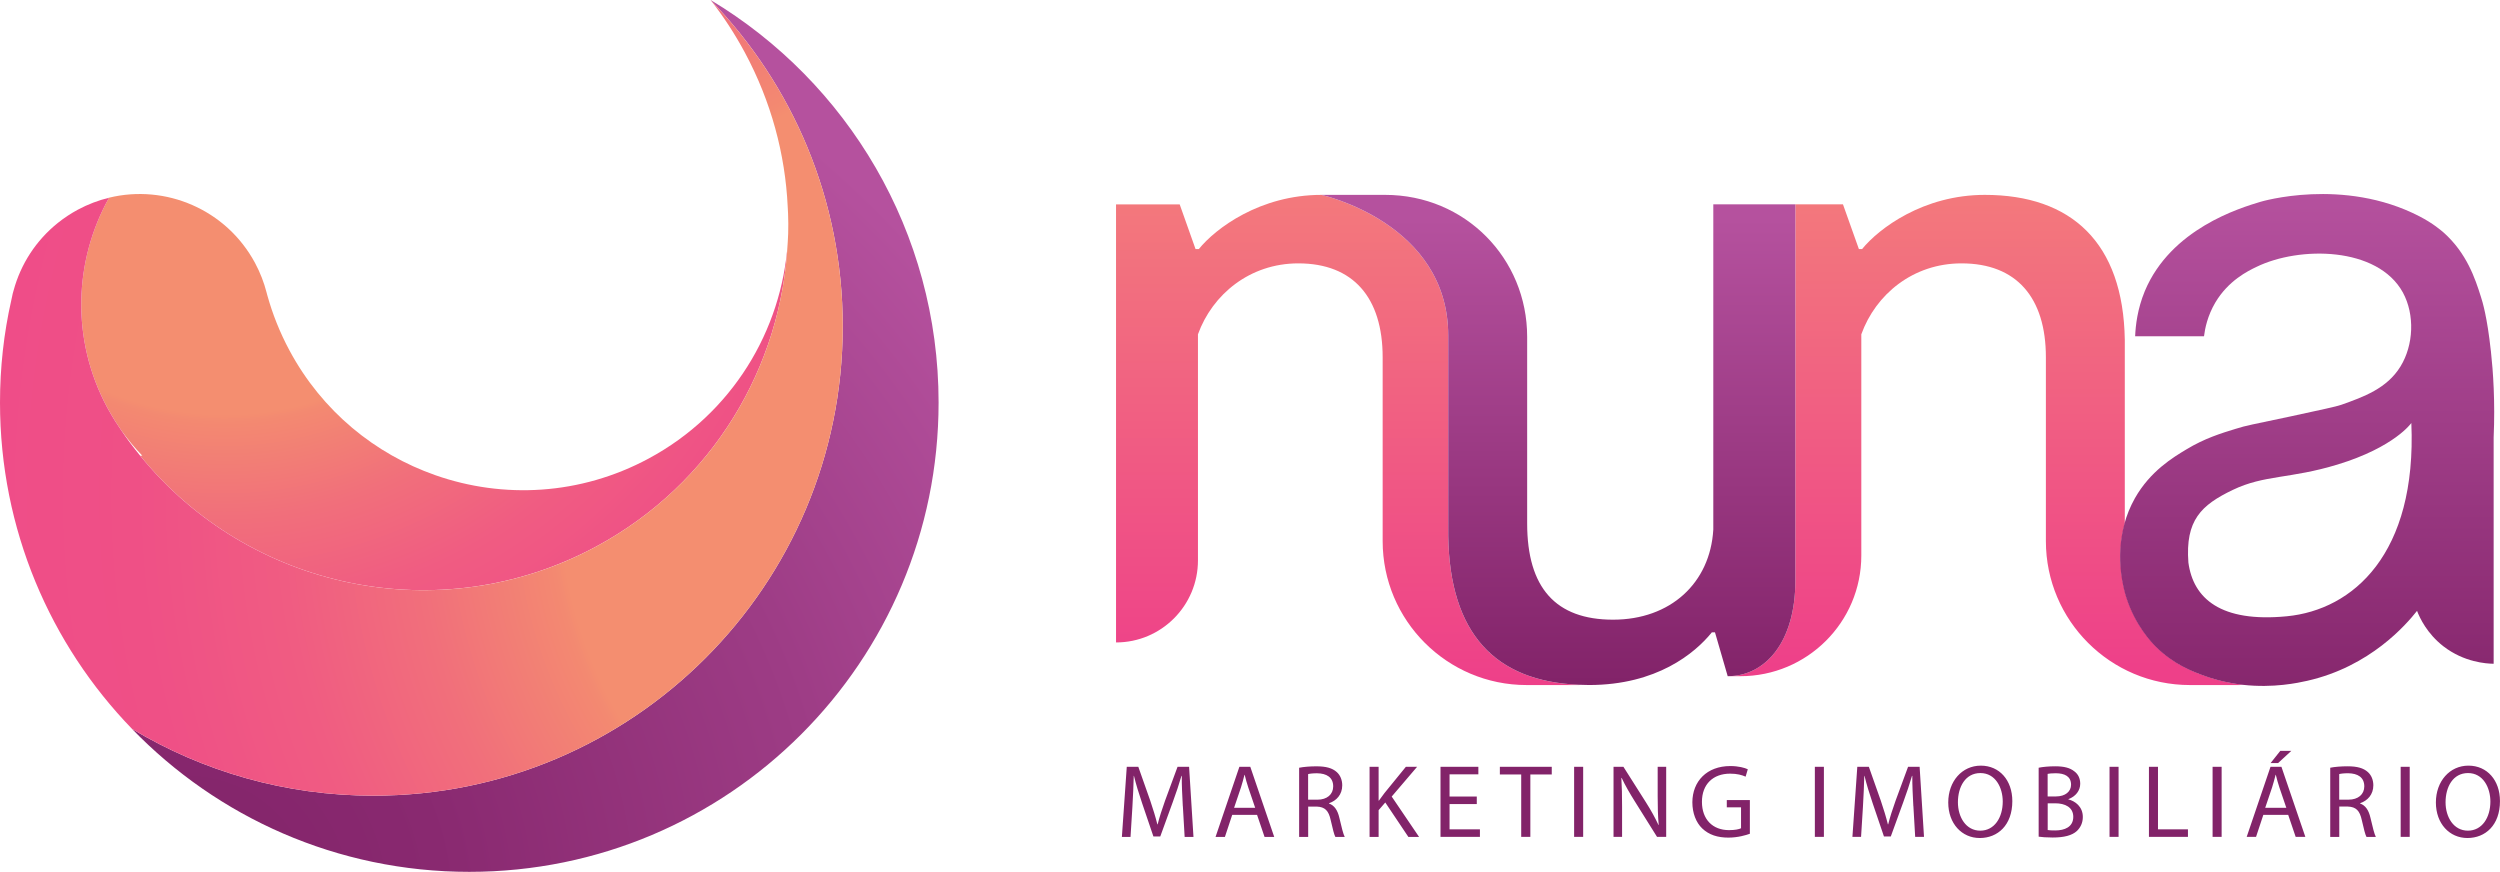
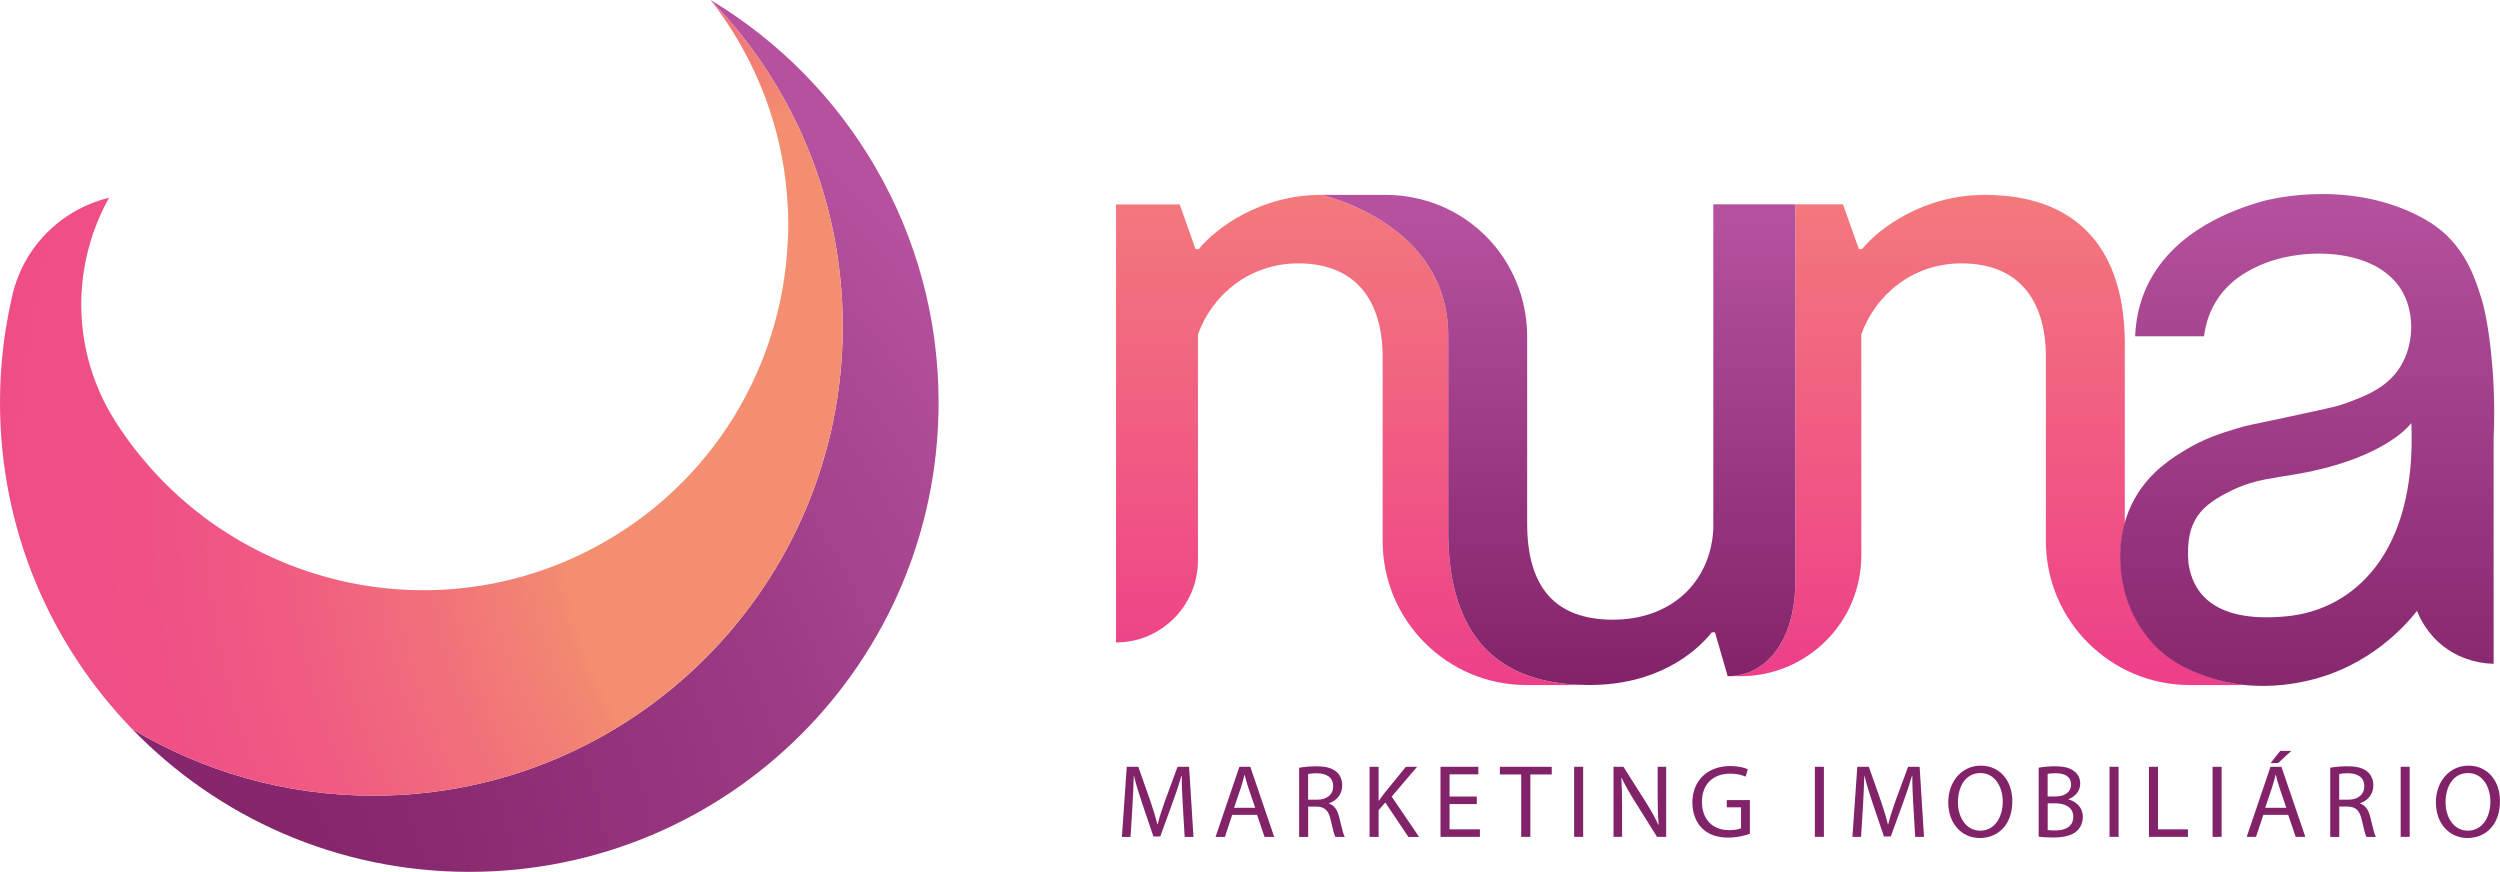
<svg xmlns="http://www.w3.org/2000/svg" xmlns:xlink="http://www.w3.org/1999/xlink" id="Layer_2" data-name="Layer 2" viewBox="0 0 798.59 278.5">
  <defs>
    <style> .cls-1 { fill: url(#linear-gradient); } .cls-2 { fill: #822369; } .cls-3 { fill: url(#radial-gradient-3); } .cls-4 { fill: url(#radial-gradient-2); } .cls-5 { fill: url(#linear-gradient-3); } .cls-6 { fill: url(#linear-gradient-4); } .cls-7 { fill: url(#linear-gradient-2); } .cls-8 { fill: url(#radial-gradient); } </style>
    <linearGradient id="linear-gradient" x1="430.51" y1="62.25" x2="430.51" y2="217.47" gradientUnits="userSpaceOnUse">
      <stop offset="0" stop-color="#f3797c" />
      <stop offset="1" stop-color="#ee4089" />
    </linearGradient>
    <linearGradient id="linear-gradient-2" x1="634.22" y1="61.71" x2="634.22" y2="213.27" xlink:href="#linear-gradient" />
    <linearGradient id="linear-gradient-3" x1="497.8" y1="69.93" x2="497.8" y2="218.12" gradientUnits="userSpaceOnUse">
      <stop offset="0" stop-color="#b5519e" />
      <stop offset="1" stop-color="#822369" />
    </linearGradient>
    <linearGradient id="linear-gradient-4" x1="736.98" y1="61.97" x2="736.98" y2="234.65" xlink:href="#linear-gradient-3" />
    <radialGradient id="radial-gradient" cx="59.48" cy="288.67" fx="59.48" fy="288.67" r="314.69" gradientUnits="userSpaceOnUse">
      <stop offset="0" stop-color="#822369" />
      <stop offset=".26" stop-color="#892970" />
      <stop offset=".65" stop-color="#9d3c85" />
      <stop offset="1" stop-color="#b5519e" />
    </radialGradient>
    <radialGradient id="radial-gradient-2" cx="71.76" cy="34.33" fx="71.76" fy="34.33" r="251.54" gradientUnits="userSpaceOnUse">
      <stop offset=".39" stop-color="#f48e70" />
      <stop offset=".4" stop-color="#f38971" />
      <stop offset=".52" stop-color="#f16f7b" />
      <stop offset=".64" stop-color="#f05c82" />
      <stop offset=".77" stop-color="#ef5086" />
      <stop offset=".9" stop-color="#ef4d88" />
    </radialGradient>
    <radialGradient id="radial-gradient-3" cx="317.92" cy="158.43" fx="317.92" fy="158.43" r="356.67" xlink:href="#radial-gradient-2" />
  </defs>
  <g id="LOGOS">
    <g>
      <path id="SLOGAN" class="cls-2" d="M377.83,257.51c-.17-3.12-.36-6.88-.33-9.67h-.1c-.76,2.63-1.69,5.42-2.82,8.5l-3.95,10.86h-2.19l-3.62-10.66c-1.06-3.16-1.96-6.05-2.59-8.7h-.07c-.07,2.79-.23,6.55-.43,9.9l-.6,9.6h-2.76l1.56-22.39h3.69l3.82,10.83c.93,2.76,1.69,5.21,2.26,7.54h.1c.56-2.26,1.36-4.72,2.36-7.54l3.99-10.83h3.69l1.4,22.39h-2.82l-.57-9.83Zm15.78,2.79l-2.33,7.04h-2.99l7.61-22.39h3.49l7.64,22.39h-3.09l-2.39-7.04h-7.94Zm7.34-2.26l-2.19-6.44c-.5-1.46-.83-2.79-1.16-4.09h-.07c-.33,1.33-.7,2.69-1.13,4.05l-2.19,6.48h6.74Zm14.02-12.79c1.46-.3,3.55-.46,5.55-.46,3.09,0,5.08,.57,6.48,1.83,1.13,1,1.76,2.53,1.76,4.25,0,2.96-1.86,4.92-4.22,5.71v.1c1.73,.6,2.76,2.19,3.29,4.52,.73,3.12,1.26,5.28,1.73,6.15h-2.99c-.37-.63-.86-2.56-1.49-5.35-.66-3.09-1.86-4.25-4.48-4.35h-2.72v9.7h-2.89v-22.09Zm2.89,10.2h2.96c3.09,0,5.05-1.69,5.05-4.25,0-2.89-2.09-4.15-5.15-4.19-1.4,0-2.39,.13-2.86,.27v8.17Zm19.63-10.5h2.89v10.79h.1c.6-.86,1.2-1.66,1.76-2.39l6.84-8.4h3.59l-8.11,9.5,8.74,12.89h-3.42l-7.37-11-2.13,2.46v8.54h-2.89v-22.39Zm34.25,11.89h-8.7v8.07h9.7v2.42h-12.59v-22.39h12.09v2.42h-9.2v7.08h8.7v2.39Zm14.18-9.44h-6.81v-2.46h16.58v2.46h-6.84v19.93h-2.92v-19.93Zm19.8-2.46v22.39h-2.89v-22.39h2.89Zm9.7,22.39v-22.39h3.16l7.18,11.33c1.66,2.62,2.96,4.98,4.02,7.27l.07-.03c-.27-2.99-.33-5.71-.33-9.2v-9.37h2.72v22.39h-2.92l-7.11-11.36c-1.56-2.49-3.06-5.05-4.19-7.48l-.1,.04c.17,2.82,.23,5.51,.23,9.23v9.57h-2.72Zm43.55-1c-1.3,.47-3.85,1.23-6.88,1.23-3.39,0-6.18-.86-8.37-2.96-1.93-1.86-3.12-4.85-3.12-8.34,.03-6.68,4.62-11.56,12.13-11.56,2.59,0,4.62,.56,5.58,1.03l-.7,2.36c-1.2-.53-2.69-.96-4.95-.96-5.45,0-9,3.39-9,9s3.42,9.04,8.64,9.04c1.89,0,3.19-.27,3.85-.6v-6.68h-4.55v-2.33h7.37v10.76Zm23.65-21.39v22.39h-2.89v-22.39h2.89Zm28.57,12.56c-.17-3.12-.36-6.88-.33-9.67h-.1c-.76,2.63-1.69,5.42-2.82,8.5l-3.95,10.86h-2.19l-3.62-10.66c-1.06-3.16-1.96-6.05-2.59-8.7h-.07c-.07,2.79-.23,6.55-.43,9.9l-.6,9.6h-2.76l1.56-22.39h3.69l3.82,10.83c.93,2.76,1.69,5.21,2.26,7.54h.1c.56-2.26,1.36-4.72,2.36-7.54l3.99-10.83h3.69l1.4,22.39h-2.82l-.57-9.83Zm31.62-1.6c0,7.71-4.68,11.79-10.4,11.79s-10.07-4.59-10.07-11.36,4.42-11.76,10.4-11.76,10.07,4.68,10.07,11.33Zm-17.38,.37c0,4.78,2.59,9.07,7.14,9.07s7.18-4.22,7.18-9.3c0-4.45-2.33-9.1-7.14-9.1s-7.18,4.42-7.18,9.34Zm25.78-11.03c1.26-.27,3.25-.46,5.28-.46,2.89,0,4.75,.5,6.15,1.63,1.16,.86,1.86,2.19,1.86,3.95,0,2.16-1.43,4.05-3.79,4.92v.07c2.13,.53,4.62,2.29,4.62,5.61,0,1.93-.77,3.39-1.89,4.48-1.56,1.43-4.09,2.09-7.74,2.09-1.99,0-3.52-.13-4.48-.27v-22.03Zm2.89,9.17h2.62c3.06,0,4.85-1.59,4.85-3.75,0-2.63-1.99-3.66-4.92-3.66-1.33,0-2.09,.1-2.56,.2v7.21Zm0,10.73c.56,.1,1.4,.13,2.43,.13,2.99,0,5.75-1.1,5.75-4.35,0-3.06-2.62-4.32-5.78-4.32h-2.39v8.54Zm22.65-20.2v22.39h-2.89v-22.39h2.89Zm9.7,0h2.89v19.97h9.57v2.42h-12.46v-22.39Zm23.22,0v22.39h-2.89v-22.39h2.89Zm13.32,15.35l-2.33,7.04h-2.99l7.61-22.39h3.49l7.64,22.39h-3.09l-2.39-7.04h-7.94Zm7.34-2.26l-2.19-6.44c-.5-1.46-.83-2.79-1.16-4.09h-.07c-.33,1.33-.7,2.69-1.13,4.05l-2.19,6.48h6.74Zm1.59-18.17l-4.22,3.89h-2.39l3.09-3.89h3.52Zm12.42,5.38c1.46-.3,3.55-.46,5.55-.46,3.09,0,5.08,.57,6.48,1.83,1.13,1,1.76,2.53,1.76,4.25,0,2.96-1.86,4.92-4.22,5.71v.1c1.73,.6,2.76,2.19,3.29,4.52,.73,3.12,1.26,5.28,1.73,6.15h-2.99c-.37-.63-.86-2.56-1.49-5.35-.67-3.09-1.86-4.25-4.48-4.35h-2.72v9.7h-2.89v-22.09Zm2.89,10.2h2.96c3.09,0,5.05-1.69,5.05-4.25,0-2.89-2.09-4.15-5.15-4.19-1.4,0-2.39,.13-2.86,.27v8.17Zm22.52-10.5v22.39h-2.89v-22.39h2.89Zm28.83,10.96c0,7.71-4.68,11.79-10.4,11.79s-10.07-4.59-10.07-11.36,4.42-11.76,10.4-11.76,10.07,4.68,10.07,11.33Zm-17.38,.37c0,4.78,2.59,9.07,7.14,9.07s7.18-4.22,7.18-9.3c0-4.45-2.33-9.1-7.14-9.1s-7.18,4.42-7.18,9.34Z" />
      <path class="cls-1" d="M504.53,218.83h-16.89c-25.36,0-45.97-20.61-45.97-45.97v-58.73c0-19.06-9.39-30-26.95-30-15.5,0-27.45,9.94-32.05,22.66v72.22c0,14.46-11.71,26.21-26.17,26.21V65.3h20.34l5.06,14.27h1.04c5.34-6.61,19.56-17.32,39.16-17.32,0,0,40.52,8.85,40.52,44.96v64.06c.5,31.08,14.92,46.39,41.83,47.48l.08,.08Z" />
      <path class="cls-7" d="M716.55,218.75l-1.16,.08h-15.85c-25.4,0-46.01-20.61-46.01-45.97v-58.73c0-19.06-9.36-30-26.95-30-15.5,0-27.41,9.9-32.01,22.66v70.67c0,21.3-17.32,38.54-38.62,38.54h-4.06c11.91,0,21.61-10.79,21.61-30.5V65.27h15.21l5.09,14.3h1.01c5.37-6.61,19.6-17.32,39.2-17.32,27.68,0,44.23,15.27,44.73,46.28v58.8c-3.05,11.17-.15,21.15,.54,23.35,2.86,9.12,8.23,14.65,9.47,15.89,5.72,5.68,11.71,7.93,15.66,9.36,4.21,1.51,8.31,2.36,12.14,2.82Z" />
      <path class="cls-5" d="M573.5,65.27v120.23c0,19.72-9.7,30.5-21.61,30.5l-4.06-14h-1.01c-5.37,6.65-17.59,16.82-39.2,16.82-1.08,0-2.13-.04-3.17-.08-26.91-1.08-41.33-16.39-41.83-47.48V107.21c0-36.11-40.52-44.96-40.52-44.96h20.34c25.59,0,45.39,20.3,45.39,45.35v59.58c0,20.61,9.12,30.77,27.45,30.77s31.01-11.71,32.01-28.76V65.27h26.21Z" />
      <path class="cls-6" d="M795.66,112.05c-1.16-10.79-2.67-15.73-3.17-17.24-1.82-5.8-4.52-13.92-11.87-20.49-.73-.62-3.4-2.98-7.77-5.22-24.36-12.6-50.76-4.64-50.76-4.64-6.69,2.01-28.65,8.66-36.96,28.53-2.36,5.72-2.94,10.94-3.09,14.42h22c.31-2.51,1.12-6.53,3.6-10.75,4.18-7.04,10.4-10.09,13.14-11.4,13.72-6.69,38.7-6.53,46.78,8.16,3.87,7.11,3.44,16.82-.77,23.66-4.33,7.04-11.79,9.7-18.87,12.22-1.62,.58-6.57,1.62-16.39,3.75-12.49,2.67-13.72,2.78-17.4,3.94-4.56,1.39-9.94,3.05-15.73,6.57-4.25,2.55-11.52,6.92-16.43,15.58-1.55,2.75-2.63,5.49-3.36,8.2-3.05,11.17-.15,21.15,.54,23.35,2.86,9.12,8.23,14.65,9.47,15.89,5.72,5.68,11.71,7.93,15.66,9.36,4.21,1.51,8.31,2.36,12.14,2.82h.04c9.78,1.08,17.59-.62,20.53-1.28,20.18-4.56,31.7-18.05,35.1-22.35,.89,2.32,3.21,7.27,8.43,11.33,6.61,5.1,13.65,5.53,16.04,5.57v-72.3c.5-11.44-.15-20.92-.89-27.68Zm-65.16,84.81c-21.09,2.05-29.9-5.65-31.45-17.17-1.01-13.53,4.09-18.35,14.19-23.2,10.1-4.85,18.32-3.49,33.45-8.1,18.28-5.58,23.58-13.27,23.58-13.27,1.79,41.89-18.68,59.69-39.77,61.74Z" />
      <path class="cls-8" d="M299.82,128.59c0,82.8-67.11,149.91-149.91,149.91-42.28,0-80.48-17.5-107.72-45.65,22.54,13.54,48.9,21.32,77.11,21.32,82.8,0,149.91-67.11,149.91-149.91,0-40.52-16.06-77.31-42.22-104.26,43.64,26.19,72.83,73.99,72.83,128.59Z" />
-       <path class="cls-4" d="M251.63,77.42c-1.9,39.56-23.87,77.11-61.28,97.21-50.07,26.87-111,13.48-145.55-29.05,.23,0,.43,0,.65-.03-2.38-2.44-4.56-5.1-6.6-7.93-.11-.14-.23-.31-.31-.45-.62-.88-1.19-1.78-1.78-2.69-.42-.71-.88-1.42-1.27-2.12-.42-.71-.82-1.42-1.22-2.15-11.69-21.78-10.65-46.98,.57-67.06,18.04-4.39,37.44,3.74,46.64,20.87,1.64,3.06,2.86,6.23,3.68,9.43,.06,.25,.14,.51,.2,.76,1.67,6.03,4.02,11.98,7.11,17.73,10.42,19.43,27.35,33.13,46.64,39.87,21.63,7.59,46.27,6.4,68.07-5.32,26.67-14.33,42.59-40.92,44.46-69.07Z" />
      <path class="cls-3" d="M269.21,104.26c0,82.8-67.11,149.91-149.91,149.91-28.2,0-54.57-7.79-77.11-21.32C16.08,205.9,0,169.11,0,128.59c0-11.21,1.22-22.14,3.6-32.65,.06-.4,.14-.79,.26-1.19,.11-.65,.28-1.3,.48-1.95,2.27-8.38,7.14-16,14.19-21.63,1.95-1.56,4.08-2.97,6.34-4.19,3.23-1.73,6.57-3,9.97-3.82-11.21,20.08-12.26,45.28-.57,67.06,.4,.74,.79,1.44,1.22,2.15,.4,.71,.85,1.42,1.27,2.12,.6,.91,1.16,1.81,1.78,2.69,.09,.14,.2,.31,.31,.45,1.87,2.78,3.85,5.41,5.95,7.96,34.55,42.53,95.49,55.93,145.55,29.05,37.41-20.11,59.38-57.65,61.28-97.21,.06-.93,.11-1.87,.14-2.8,.06-2.1,.06-4.22-.03-6.31-.03-.59-.06-1.19-.09-1.78,0-.2-.03-.37-.03-.54-.79-16.74-5.27-33.56-13.73-49.3-3.2-5.95-6.85-11.53-10.9-16.68,26.17,26.96,42.22,63.74,42.22,104.26Z" />
    </g>
  </g>
</svg>